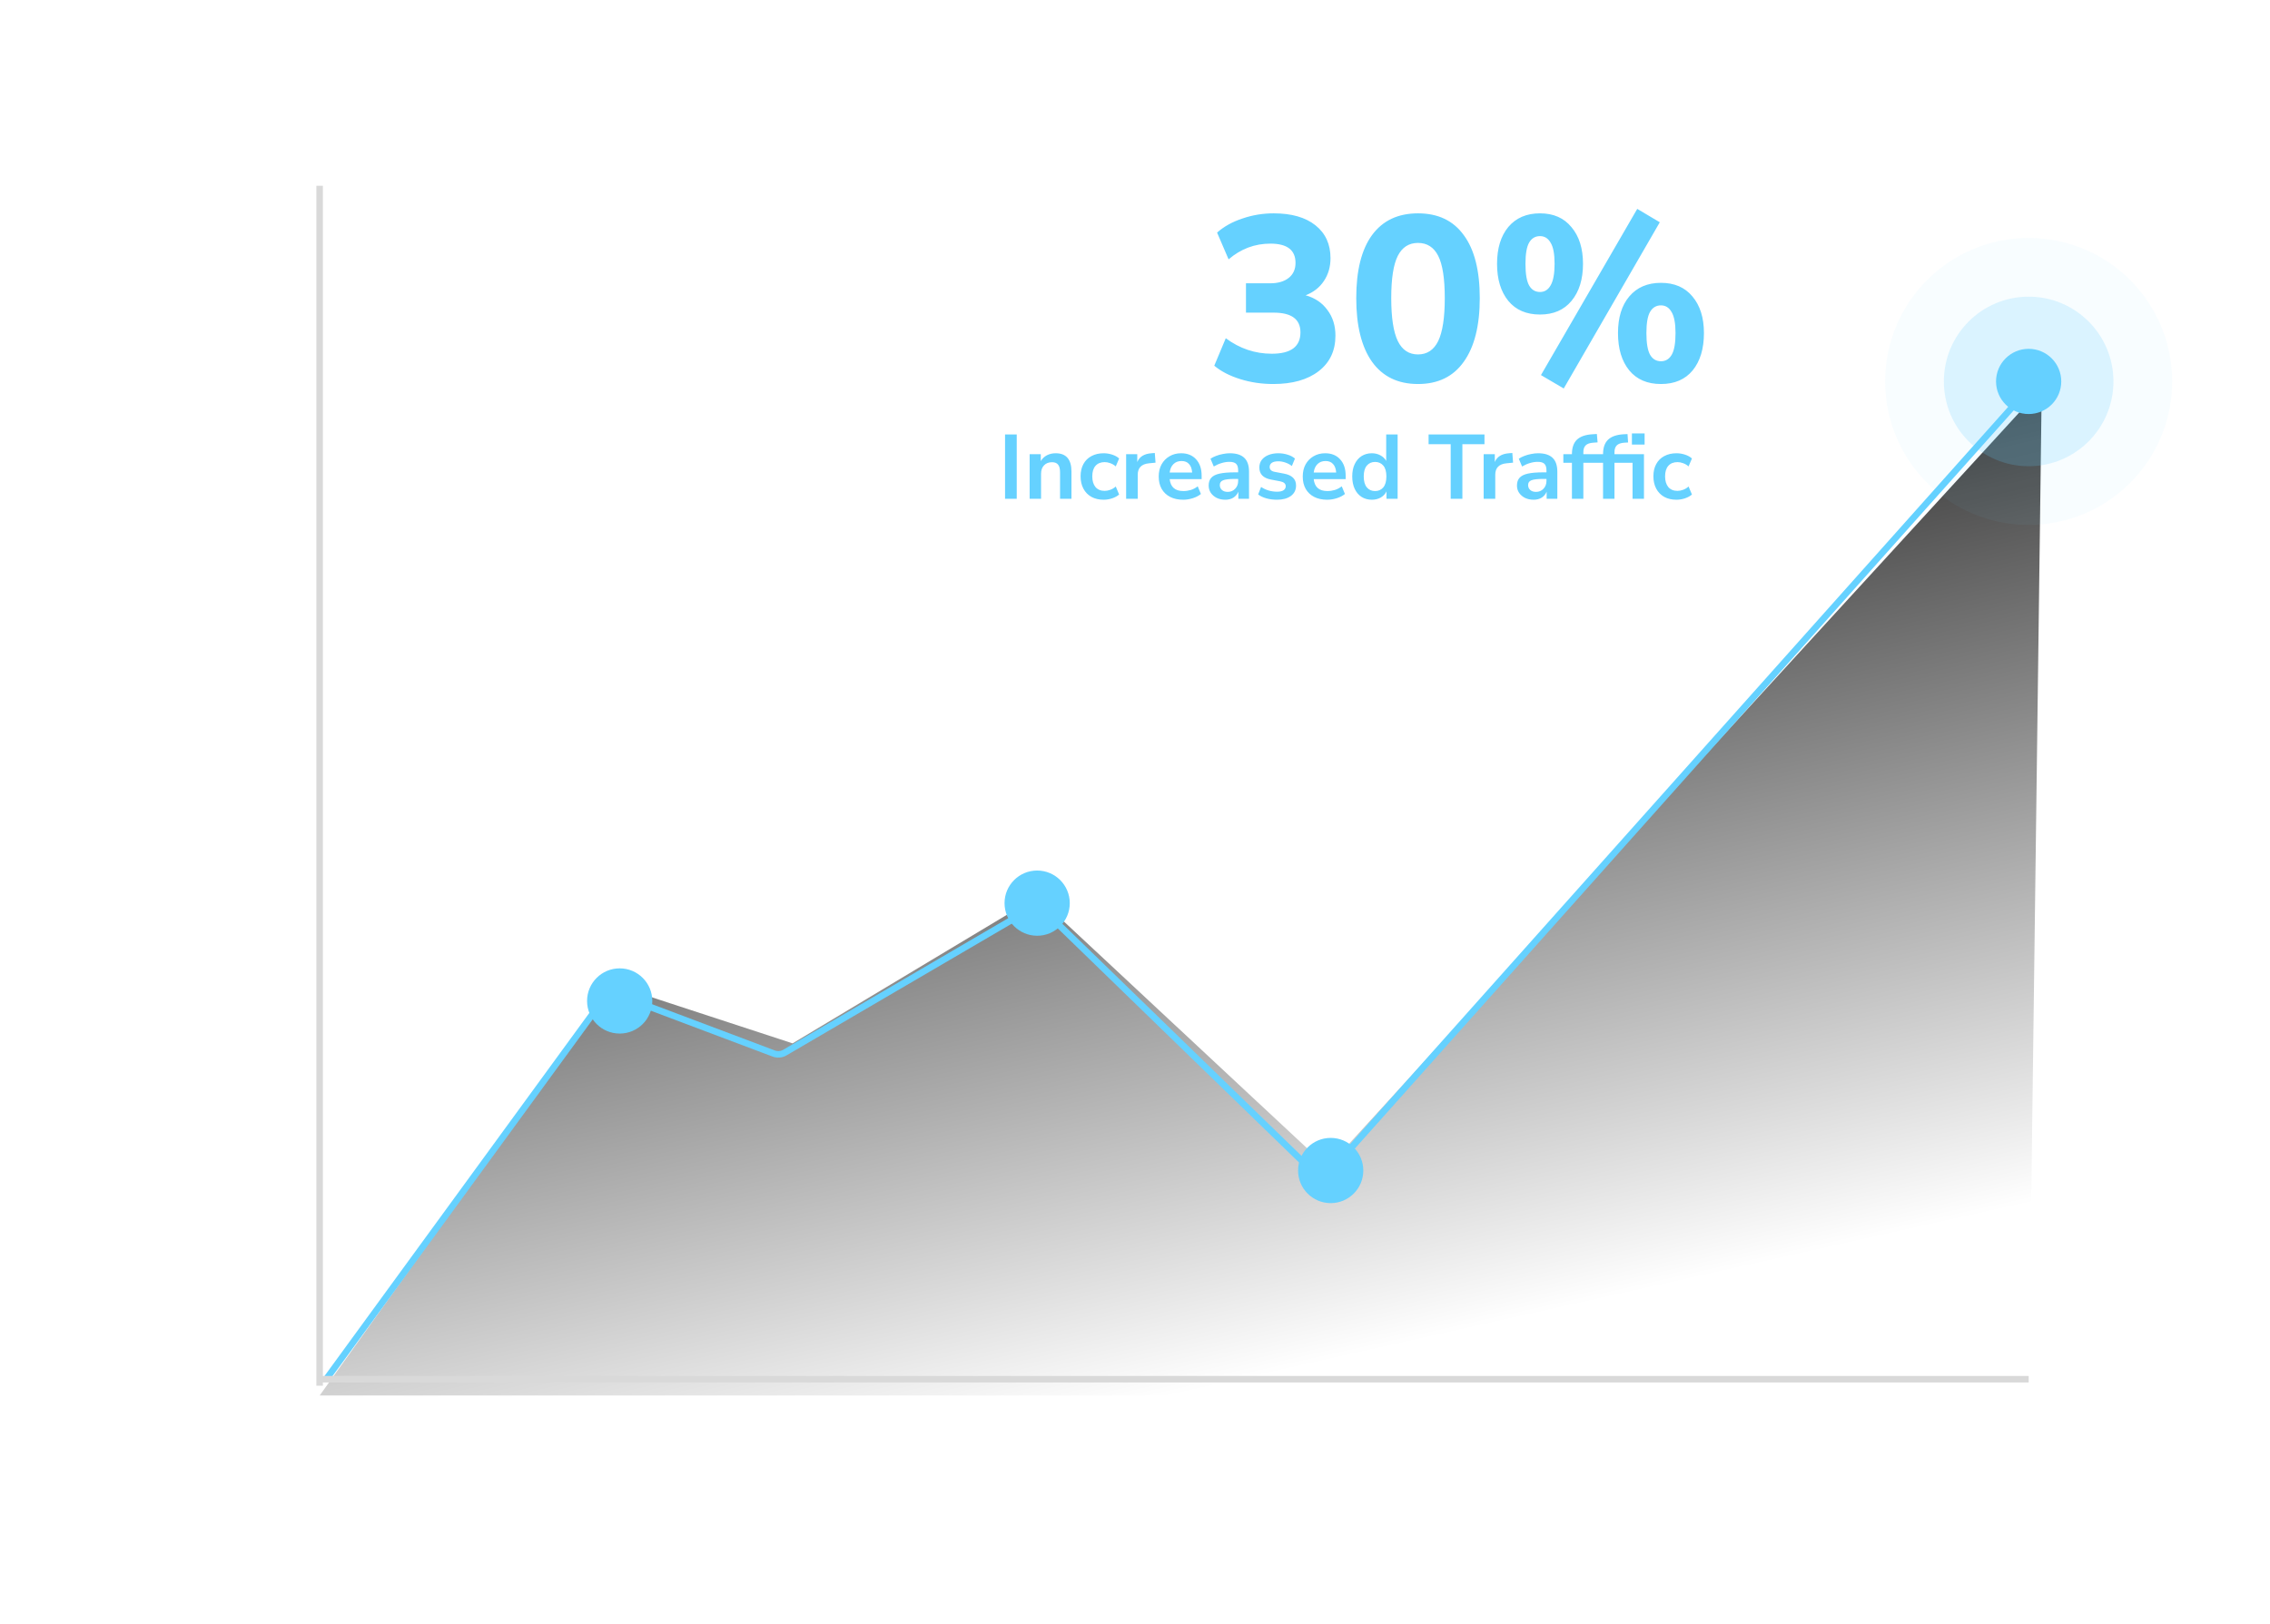
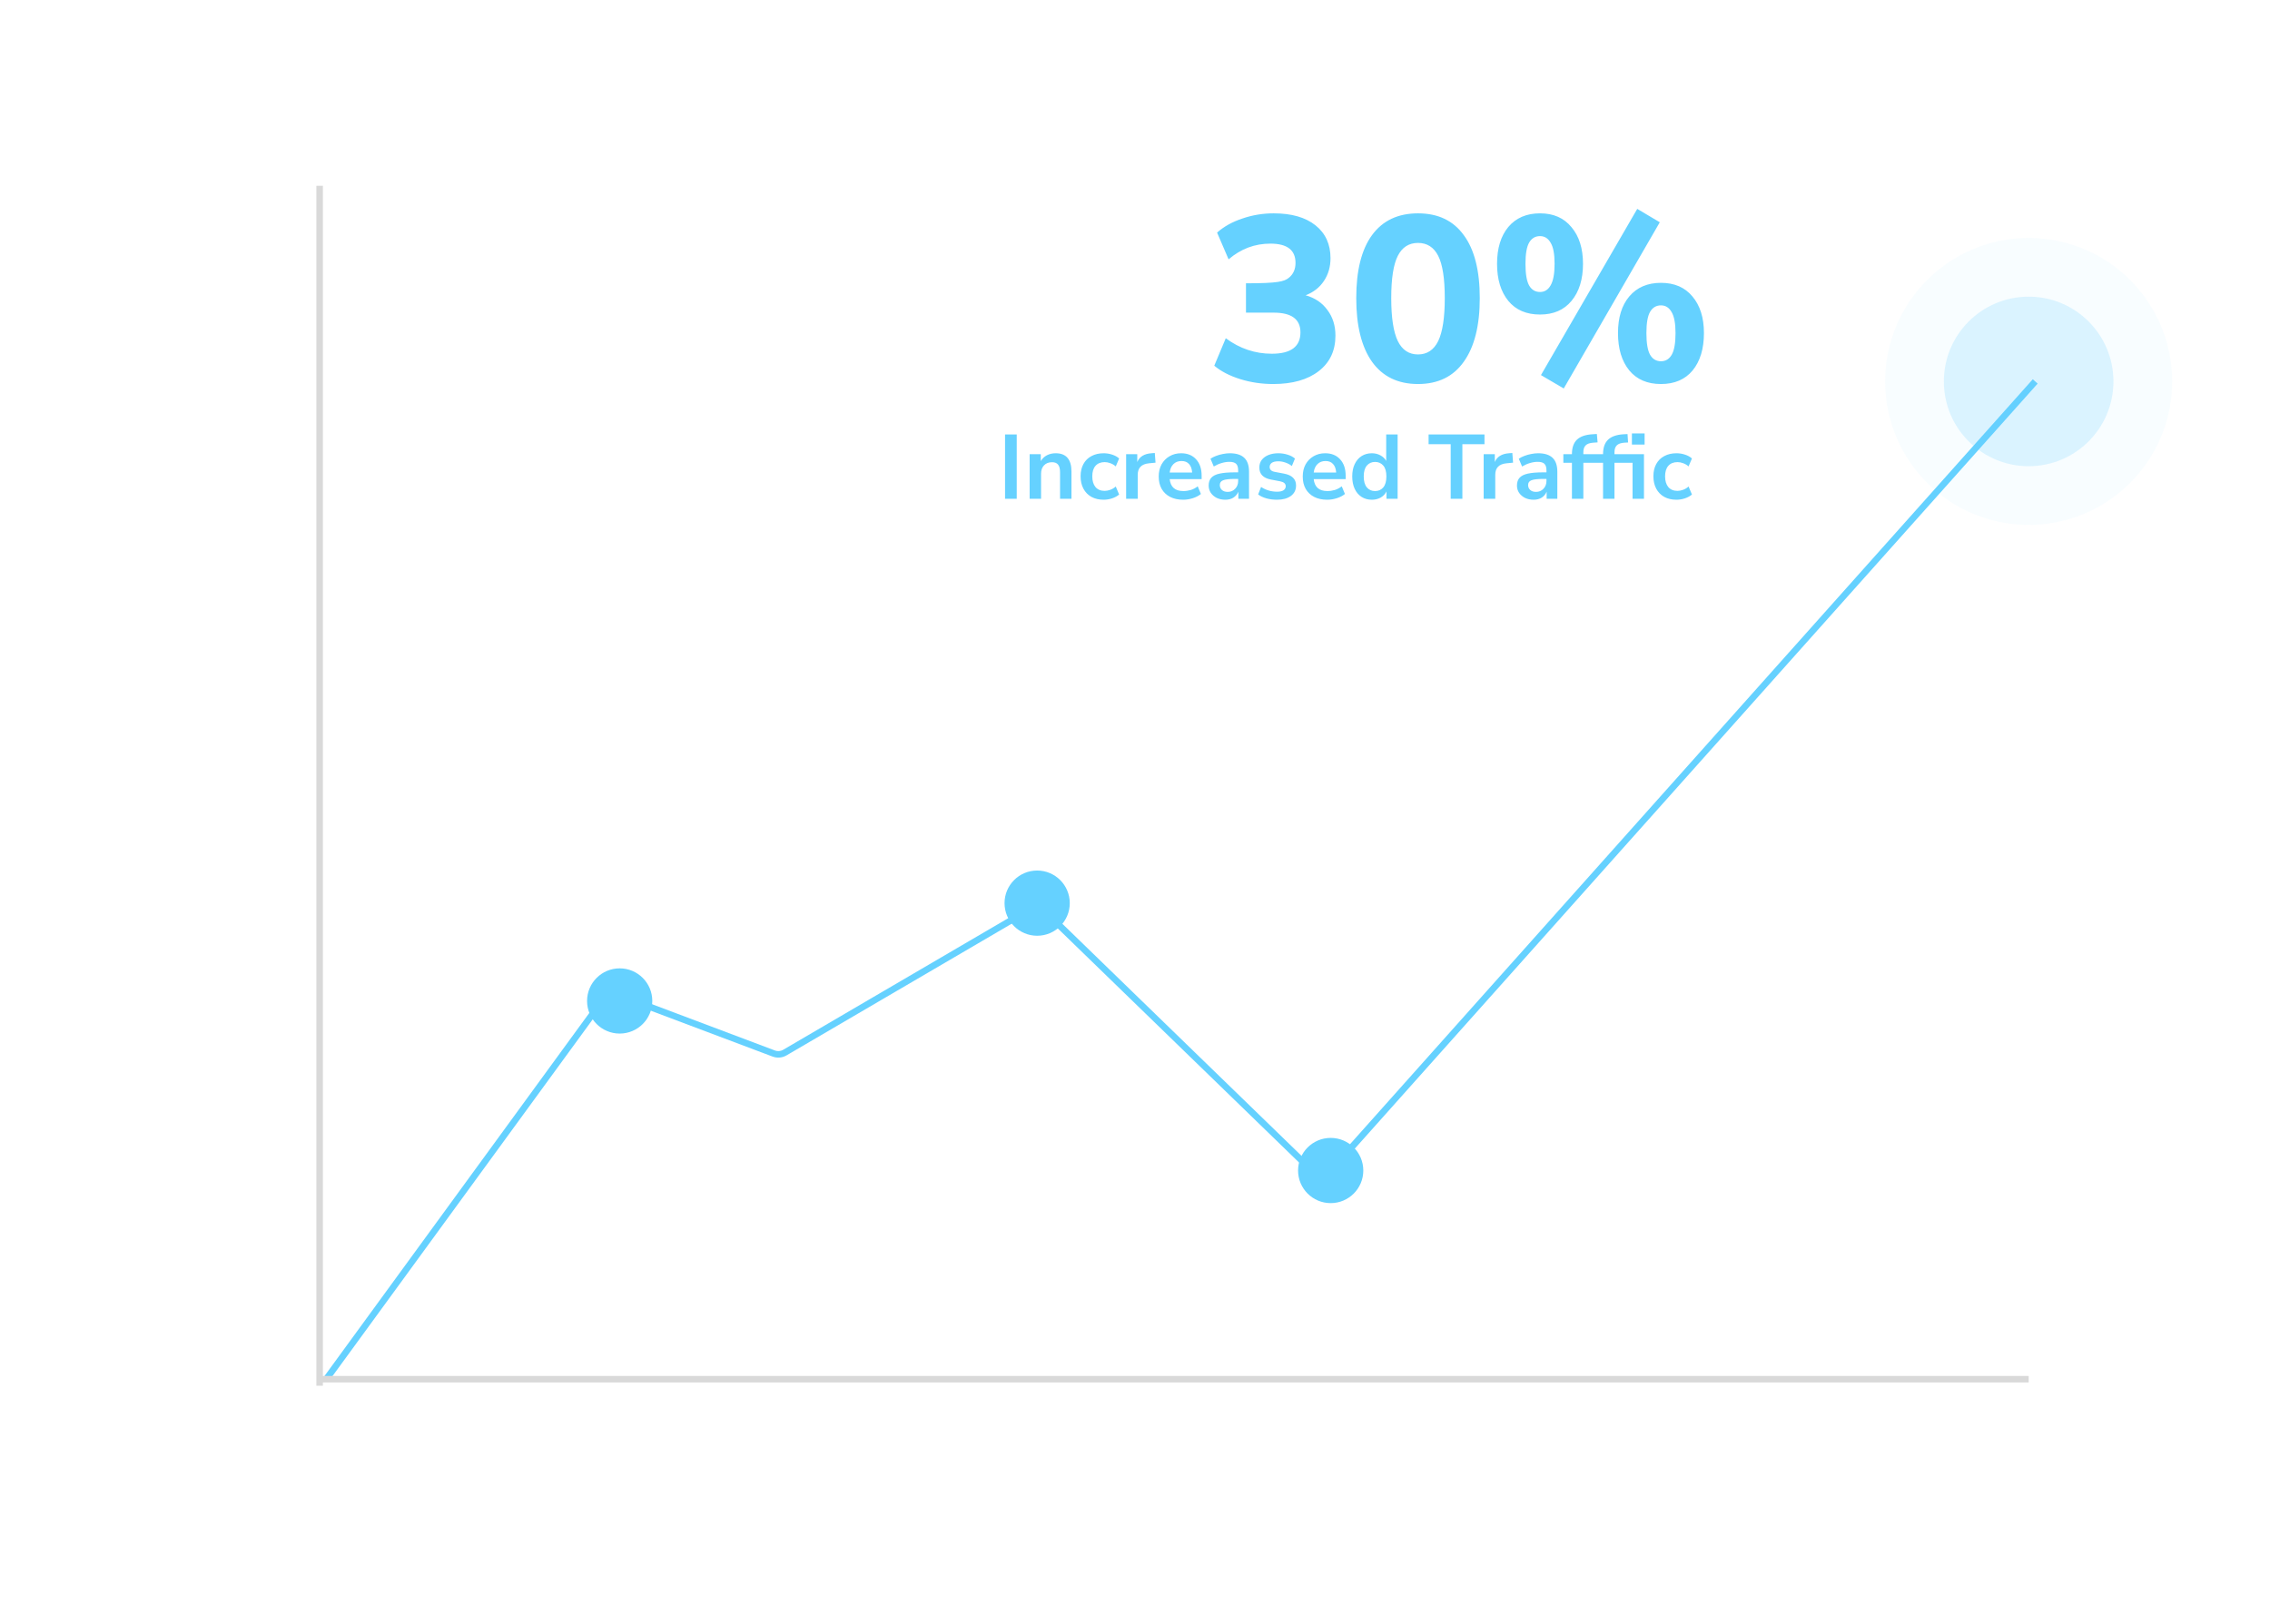
<svg xmlns="http://www.w3.org/2000/svg" width="348" height="249" viewBox="0 0 348 249" fill="none">
  <g filter="url(#filter0_b_43_1822)">
    <g filter="url(#filter1_b_43_1822)">
      <rect y="0.49" width="348" height="248" rx="12" fill="white" fill-opacity="0.1" />
      <rect x="0.5" y="0.99" width="347" height="247" rx="11.5" stroke="white" strokeOpacity="0.1" />
    </g>
-     <path d="M27 209.59C26.167 209.59 25.53 209.277 25.09 208.65C24.65 208.017 24.43 207.117 24.43 205.95C24.43 204.77 24.65 203.874 25.09 203.26C25.53 202.647 26.167 202.34 27 202.34C27.84 202.34 28.477 202.647 28.91 203.26C29.35 203.874 29.57 204.767 29.57 205.94C29.57 207.114 29.35 208.017 28.91 208.65C28.47 209.277 27.833 209.59 27 209.59ZM27 208.54C27.453 208.54 27.787 208.334 28 207.92C28.22 207.5 28.33 206.84 28.33 205.94C28.33 205.047 28.22 204.4 28 204C27.787 203.594 27.453 203.39 27 203.39C26.553 203.39 26.22 203.594 26 204C25.78 204.4 25.67 205.047 25.67 205.94C25.67 206.84 25.78 207.5 26 207.92C26.22 208.334 26.553 208.54 27 208.54ZM33.076 209.77L32.256 209.29L36.376 202.16L37.186 202.64L33.076 209.77ZM32.216 206.65C31.656 206.65 31.219 206.457 30.906 206.07C30.593 205.684 30.436 205.157 30.436 204.49C30.436 203.824 30.593 203.3 30.906 202.92C31.219 202.534 31.656 202.34 32.216 202.34C32.776 202.34 33.213 202.534 33.526 202.92C33.839 203.3 33.996 203.824 33.996 204.49C33.996 205.157 33.839 205.684 33.526 206.07C33.213 206.457 32.776 206.65 32.216 206.65ZM32.216 205.81C32.456 205.81 32.643 205.704 32.776 205.49C32.909 205.27 32.976 204.937 32.976 204.49C32.976 204.044 32.909 203.714 32.776 203.5C32.643 203.287 32.456 203.18 32.216 203.18C31.976 203.18 31.789 203.287 31.656 203.5C31.523 203.707 31.456 204.037 31.456 204.49C31.456 204.944 31.523 205.277 31.656 205.49C31.789 205.704 31.976 205.81 32.216 205.81ZM37.236 209.59C36.676 209.59 36.239 209.397 35.926 209.01C35.613 208.624 35.456 208.097 35.456 207.43C35.456 206.764 35.613 206.24 35.926 205.86C36.239 205.474 36.676 205.28 37.236 205.28C37.796 205.28 38.233 205.474 38.546 205.86C38.859 206.24 39.016 206.764 39.016 207.43C39.016 208.097 38.859 208.624 38.546 209.01C38.233 209.397 37.796 209.59 37.236 209.59ZM37.236 208.75C37.476 208.75 37.663 208.644 37.796 208.43C37.929 208.21 37.996 207.877 37.996 207.43C37.996 206.984 37.929 206.654 37.796 206.44C37.663 206.227 37.476 206.12 37.236 206.12C36.996 206.12 36.809 206.227 36.676 206.44C36.543 206.647 36.476 206.977 36.476 207.43C36.476 207.884 36.543 208.217 36.676 208.43C36.809 208.644 36.996 208.75 37.236 208.75Z" fill="white" />
-     <path d="M20.8 159.49V158.54L23.08 156.11C23.387 155.777 23.607 155.484 23.74 155.23C23.873 154.97 23.94 154.707 23.94 154.44C23.94 153.76 23.53 153.42 22.71 153.42C22.07 153.42 21.48 153.66 20.94 154.14L20.51 153.18C20.79 152.927 21.14 152.724 21.56 152.57C21.98 152.417 22.417 152.34 22.87 152.34C23.623 152.34 24.2 152.51 24.6 152.85C25.007 153.19 25.21 153.677 25.21 154.31C25.21 154.737 25.107 155.147 24.9 155.54C24.7 155.934 24.383 156.357 23.95 156.81L22.4 158.43H25.48V159.49H20.8ZM29.056 159.59C28.596 159.59 28.149 159.52 27.716 159.38C27.283 159.234 26.929 159.037 26.656 158.79L27.076 157.81C27.683 158.277 28.336 158.51 29.036 158.51C29.456 158.51 29.783 158.404 30.016 158.19C30.256 157.97 30.376 157.677 30.376 157.31C30.376 156.937 30.263 156.637 30.036 156.41C29.809 156.177 29.499 156.06 29.106 156.06C28.546 156.06 28.083 156.284 27.716 156.73H26.856V152.44H31.186V153.5H28.106V155.41C28.459 155.144 28.893 155.01 29.406 155.01C29.853 155.01 30.239 155.107 30.566 155.3C30.899 155.487 31.156 155.75 31.336 156.09C31.523 156.424 31.616 156.814 31.616 157.26C31.616 157.72 31.513 158.127 31.306 158.48C31.099 158.827 30.803 159.1 30.416 159.3C30.036 159.494 29.583 159.59 29.056 159.59ZM35.072 159.77L34.252 159.29L38.372 152.16L39.182 152.64L35.072 159.77ZM34.212 156.65C33.652 156.65 33.215 156.457 32.902 156.07C32.589 155.684 32.432 155.157 32.432 154.49C32.432 153.824 32.589 153.3 32.902 152.92C33.215 152.534 33.652 152.34 34.212 152.34C34.772 152.34 35.209 152.534 35.522 152.92C35.836 153.3 35.992 153.824 35.992 154.49C35.992 155.157 35.836 155.684 35.522 156.07C35.209 156.457 34.772 156.65 34.212 156.65ZM34.212 155.81C34.452 155.81 34.639 155.704 34.772 155.49C34.906 155.27 34.972 154.937 34.972 154.49C34.972 154.044 34.906 153.714 34.772 153.5C34.639 153.287 34.452 153.18 34.212 153.18C33.972 153.18 33.785 153.287 33.652 153.5C33.519 153.707 33.452 154.037 33.452 154.49C33.452 154.944 33.519 155.277 33.652 155.49C33.785 155.704 33.972 155.81 34.212 155.81ZM39.232 159.59C38.672 159.59 38.236 159.397 37.922 159.01C37.609 158.624 37.452 158.097 37.452 157.43C37.452 156.764 37.609 156.24 37.922 155.86C38.236 155.474 38.672 155.28 39.232 155.28C39.792 155.28 40.229 155.474 40.542 155.86C40.855 156.24 41.012 156.764 41.012 157.43C41.012 158.097 40.855 158.624 40.542 159.01C40.229 159.397 39.792 159.59 39.232 159.59ZM39.232 158.75C39.472 158.75 39.659 158.644 39.792 158.43C39.925 158.21 39.992 157.877 39.992 157.43C39.992 156.984 39.925 156.654 39.792 156.44C39.659 156.227 39.472 156.12 39.232 156.12C38.992 156.12 38.806 156.227 38.672 156.44C38.539 156.647 38.472 156.977 38.472 157.43C38.472 157.884 38.539 158.217 38.672 158.43C38.806 158.644 38.992 158.75 39.232 158.75Z" fill="white" />
    <path d="M23.06 113.59C22.6 113.59 22.153 113.52 21.72 113.38C21.287 113.234 20.933 113.037 20.66 112.79L21.08 111.81C21.687 112.277 22.34 112.51 23.04 112.51C23.46 112.51 23.787 112.404 24.02 112.19C24.26 111.97 24.38 111.677 24.38 111.31C24.38 110.937 24.267 110.637 24.04 110.41C23.813 110.177 23.503 110.06 23.11 110.06C22.55 110.06 22.087 110.284 21.72 110.73H20.86V106.44H25.19V107.5H22.11V109.41C22.463 109.144 22.897 109.01 23.41 109.01C23.857 109.01 24.243 109.107 24.57 109.3C24.903 109.487 25.16 109.75 25.34 110.09C25.527 110.424 25.62 110.814 25.62 111.26C25.62 111.72 25.517 112.127 25.31 112.48C25.103 112.827 24.807 113.1 24.42 113.3C24.04 113.494 23.587 113.59 23.06 113.59ZM28.996 113.59C28.163 113.59 27.526 113.277 27.086 112.65C26.646 112.017 26.426 111.117 26.426 109.95C26.426 108.77 26.646 107.874 27.086 107.26C27.526 106.647 28.163 106.34 28.996 106.34C29.836 106.34 30.473 106.647 30.906 107.26C31.346 107.874 31.566 108.767 31.566 109.94C31.566 111.114 31.346 112.017 30.906 112.65C30.466 113.277 29.829 113.59 28.996 113.59ZM28.996 112.54C29.449 112.54 29.783 112.334 29.996 111.92C30.216 111.5 30.326 110.84 30.326 109.94C30.326 109.047 30.216 108.4 29.996 108C29.783 107.594 29.449 107.39 28.996 107.39C28.549 107.39 28.216 107.594 27.996 108C27.776 108.4 27.666 109.047 27.666 109.94C27.666 110.84 27.776 111.5 27.996 111.92C28.216 112.334 28.549 112.54 28.996 112.54ZM35.072 113.77L34.252 113.29L38.372 106.16L39.182 106.64L35.072 113.77ZM34.212 110.65C33.652 110.65 33.215 110.457 32.902 110.07C32.589 109.684 32.432 109.157 32.432 108.49C32.432 107.824 32.589 107.3 32.902 106.92C33.215 106.534 33.652 106.34 34.212 106.34C34.772 106.34 35.209 106.534 35.522 106.92C35.836 107.3 35.992 107.824 35.992 108.49C35.992 109.157 35.836 109.684 35.522 110.07C35.209 110.457 34.772 110.65 34.212 110.65ZM34.212 109.81C34.452 109.81 34.639 109.704 34.772 109.49C34.906 109.27 34.972 108.937 34.972 108.49C34.972 108.044 34.906 107.714 34.772 107.5C34.639 107.287 34.452 107.18 34.212 107.18C33.972 107.18 33.785 107.287 33.652 107.5C33.519 107.707 33.452 108.037 33.452 108.49C33.452 108.944 33.519 109.277 33.652 109.49C33.785 109.704 33.972 109.81 34.212 109.81ZM39.232 113.59C38.672 113.59 38.236 113.397 37.922 113.01C37.609 112.624 37.452 112.097 37.452 111.43C37.452 110.764 37.609 110.24 37.922 109.86C38.236 109.474 38.672 109.28 39.232 109.28C39.792 109.28 40.229 109.474 40.542 109.86C40.855 110.24 41.012 110.764 41.012 111.43C41.012 112.097 40.855 112.624 40.542 113.01C40.229 113.397 39.792 113.59 39.232 113.59ZM39.232 112.75C39.472 112.75 39.659 112.644 39.792 112.43C39.925 112.21 39.992 111.877 39.992 111.43C39.992 110.984 39.925 110.654 39.792 110.44C39.659 110.227 39.472 110.12 39.232 110.12C38.992 110.12 38.806 110.227 38.672 110.44C38.539 110.647 38.472 110.977 38.472 111.43C38.472 111.884 38.539 112.217 38.672 112.43C38.806 112.644 38.992 112.75 39.232 112.75Z" fill="white" />
    <path d="M20.86 71.49L24.04 65.51H20.55V64.44H25.46V65.4L22.27 71.49H20.86ZM29.056 71.59C28.596 71.59 28.149 71.52 27.716 71.38C27.283 71.234 26.929 71.037 26.656 70.79L27.076 69.81C27.683 70.277 28.336 70.51 29.036 70.51C29.456 70.51 29.783 70.404 30.016 70.19C30.256 69.97 30.376 69.677 30.376 69.31C30.376 68.937 30.263 68.637 30.036 68.41C29.809 68.177 29.499 68.06 29.106 68.06C28.546 68.06 28.083 68.284 27.716 68.73H26.856V64.44H31.186V65.5H28.106V67.41C28.459 67.144 28.893 67.01 29.406 67.01C29.853 67.01 30.239 67.107 30.566 67.3C30.899 67.487 31.156 67.75 31.336 68.09C31.523 68.424 31.616 68.814 31.616 69.26C31.616 69.72 31.513 70.127 31.306 70.48C31.099 70.827 30.803 71.1 30.416 71.3C30.036 71.494 29.583 71.59 29.056 71.59ZM35.072 71.77L34.252 71.29L38.372 64.16L39.182 64.64L35.072 71.77ZM34.212 68.65C33.652 68.65 33.215 68.457 32.902 68.07C32.589 67.684 32.432 67.157 32.432 66.49C32.432 65.824 32.589 65.3 32.902 64.92C33.215 64.534 33.652 64.34 34.212 64.34C34.772 64.34 35.209 64.534 35.522 64.92C35.836 65.3 35.992 65.824 35.992 66.49C35.992 67.157 35.836 67.684 35.522 68.07C35.209 68.457 34.772 68.65 34.212 68.65ZM34.212 67.81C34.452 67.81 34.639 67.704 34.772 67.49C34.906 67.27 34.972 66.937 34.972 66.49C34.972 66.044 34.906 65.714 34.772 65.5C34.639 65.287 34.452 65.18 34.212 65.18C33.972 65.18 33.785 65.287 33.652 65.5C33.519 65.707 33.452 66.037 33.452 66.49C33.452 66.944 33.519 67.277 33.652 67.49C33.785 67.704 33.972 67.81 34.212 67.81ZM39.232 71.59C38.672 71.59 38.236 71.397 37.922 71.01C37.609 70.624 37.452 70.097 37.452 69.43C37.452 68.764 37.609 68.24 37.922 67.86C38.236 67.474 38.672 67.28 39.232 67.28C39.792 67.28 40.229 67.474 40.542 67.86C40.855 68.24 41.012 68.764 41.012 69.43C41.012 70.097 40.855 70.624 40.542 71.01C40.229 71.397 39.792 71.59 39.232 71.59ZM39.232 70.75C39.472 70.75 39.659 70.644 39.792 70.43C39.925 70.21 39.992 69.877 39.992 69.43C39.992 68.984 39.925 68.654 39.792 68.44C39.659 68.227 39.472 68.12 39.232 68.12C38.992 68.12 38.806 68.227 38.672 68.44C38.539 68.647 38.472 68.977 38.472 69.43C38.472 69.884 38.539 70.217 38.672 70.43C38.806 70.644 38.992 70.75 39.232 70.75Z" fill="white" />
    <path d="M14.09 34.49V33.43H15.68V28.9L14.45 29.64L13.95 28.7L16.05 27.44H16.96V33.43H18.45V34.49H14.09ZM21.996 34.59C21.163 34.59 20.526 34.277 20.086 33.65C19.646 33.017 19.426 32.117 19.426 30.95C19.426 29.77 19.646 28.874 20.086 28.26C20.526 27.647 21.163 27.34 21.996 27.34C22.836 27.34 23.473 27.647 23.906 28.26C24.346 28.874 24.566 29.767 24.566 30.94C24.566 32.114 24.346 33.017 23.906 33.65C23.466 34.277 22.829 34.59 21.996 34.59ZM21.996 33.54C22.449 33.54 22.783 33.334 22.996 32.92C23.216 32.5 23.326 31.84 23.326 30.94C23.326 30.047 23.216 29.4 22.996 29C22.783 28.594 22.449 28.39 21.996 28.39C21.549 28.39 21.216 28.594 20.996 29C20.776 29.4 20.666 30.047 20.666 30.94C20.666 31.84 20.776 32.5 20.996 32.92C21.216 33.334 21.549 33.54 21.996 33.54ZM27.992 34.59C27.159 34.59 26.522 34.277 26.082 33.65C25.642 33.017 25.422 32.117 25.422 30.95C25.422 29.77 25.642 28.874 26.082 28.26C26.522 27.647 27.159 27.34 27.992 27.34C28.832 27.34 29.469 27.647 29.902 28.26C30.342 28.874 30.562 29.767 30.562 30.94C30.562 32.114 30.342 33.017 29.902 33.65C29.462 34.277 28.826 34.59 27.992 34.59ZM27.992 33.54C28.445 33.54 28.779 33.334 28.992 32.92C29.212 32.5 29.322 31.84 29.322 30.94C29.322 30.047 29.212 29.4 28.992 29C28.779 28.594 28.445 28.39 27.992 28.39C27.546 28.39 27.212 28.594 26.992 29C26.772 29.4 26.662 30.047 26.662 30.94C26.662 31.84 26.772 32.5 26.992 32.92C27.212 33.334 27.546 33.54 27.992 33.54ZM34.068 34.77L33.248 34.29L37.368 27.16L38.178 27.64L34.068 34.77ZM33.208 31.65C32.648 31.65 32.212 31.457 31.898 31.07C31.585 30.684 31.428 30.157 31.428 29.49C31.428 28.824 31.585 28.3 31.898 27.92C32.212 27.534 32.648 27.34 33.208 27.34C33.768 27.34 34.205 27.534 34.518 27.92C34.832 28.3 34.988 28.824 34.988 29.49C34.988 30.157 34.832 30.684 34.518 31.07C34.205 31.457 33.768 31.65 33.208 31.65ZM33.208 30.81C33.448 30.81 33.635 30.704 33.768 30.49C33.902 30.27 33.968 29.937 33.968 29.49C33.968 29.044 33.902 28.714 33.768 28.5C33.635 28.287 33.448 28.18 33.208 28.18C32.968 28.18 32.782 28.287 32.648 28.5C32.515 28.707 32.448 29.037 32.448 29.49C32.448 29.944 32.515 30.277 32.648 30.49C32.782 30.704 32.968 30.81 33.208 30.81ZM38.228 34.59C37.668 34.59 37.232 34.397 36.918 34.01C36.605 33.624 36.448 33.097 36.448 32.43C36.448 31.764 36.605 31.24 36.918 30.86C37.232 30.474 37.668 30.28 38.228 30.28C38.788 30.28 39.225 30.474 39.538 30.86C39.852 31.24 40.008 31.764 40.008 32.43C40.008 33.097 39.852 33.624 39.538 34.01C39.225 34.397 38.788 34.59 38.228 34.59ZM38.228 33.75C38.468 33.75 38.655 33.644 38.788 33.43C38.922 33.21 38.988 32.877 38.988 32.43C38.988 31.984 38.922 31.654 38.788 31.44C38.655 31.227 38.468 31.12 38.228 31.12C37.988 31.12 37.802 31.227 37.668 31.44C37.535 31.647 37.468 31.977 37.468 32.43C37.468 32.884 37.535 33.217 37.668 33.43C37.802 33.644 37.988 33.75 38.228 33.75Z" fill="white" />
-     <path d="M38.986 232.616L38.86 231.146L39.854 231.09C40.685 231.034 41.1 230.577 41.1 229.718V222.62H42.892V229.704C42.892 231.478 41.973 232.43 40.134 232.56L38.986 232.616ZM47.365 232.63C45.685 232.63 44.845 231.688 44.845 229.802V225.644H46.595V229.83C46.595 230.316 46.693 230.675 46.889 230.908C47.085 231.142 47.397 231.258 47.827 231.258C48.293 231.258 48.676 231.1 48.975 230.782C49.273 230.456 49.423 230.026 49.423 229.494V225.644H51.173V232.49H49.465V231.468C49.007 232.243 48.307 232.63 47.365 232.63ZM52.994 232.49V225.644H54.702V226.708C54.935 226.316 55.248 226.018 55.64 225.812C56.041 225.607 56.489 225.504 56.984 225.504C58.599 225.504 59.406 226.442 59.406 228.318V232.49H57.656V228.402C57.656 227.87 57.553 227.483 57.348 227.24C57.152 226.998 56.844 226.876 56.424 226.876C55.911 226.876 55.5 227.04 55.192 227.366C54.893 227.684 54.744 228.108 54.744 228.64V232.49H52.994ZM64.557 232.63C63.783 232.63 63.115 232.486 62.555 232.196C61.995 231.907 61.561 231.496 61.253 230.964C60.955 230.432 60.805 229.802 60.805 229.074C60.805 228.365 60.95 227.744 61.239 227.212C61.538 226.68 61.944 226.265 62.457 225.966C62.98 225.658 63.573 225.504 64.235 225.504C65.206 225.504 65.971 225.812 66.531 226.428C67.101 227.044 67.385 227.884 67.385 228.948V229.466H62.485C62.616 230.689 63.316 231.3 64.585 231.3C64.968 231.3 65.351 231.244 65.733 231.132C66.116 231.011 66.466 230.824 66.783 230.572L67.273 231.748C66.947 232.019 66.536 232.234 66.041 232.392C65.547 232.551 65.052 232.63 64.557 232.63ZM64.305 226.694C63.792 226.694 63.377 226.853 63.059 227.17C62.742 227.488 62.551 227.917 62.485 228.458H65.929C65.892 227.889 65.733 227.455 65.453 227.156C65.183 226.848 64.8 226.694 64.305 226.694Z" fill="white" />
    <path d="M102.986 232.616L102.86 231.146L103.854 231.09C104.685 231.034 105.1 230.577 105.1 229.718V222.62H106.892V229.704C106.892 231.478 105.973 232.43 104.134 232.56L102.986 232.616ZM111.365 232.63C109.685 232.63 108.845 231.688 108.845 229.802V225.644H110.595V229.83C110.595 230.316 110.693 230.675 110.889 230.908C111.085 231.142 111.397 231.258 111.827 231.258C112.293 231.258 112.676 231.1 112.975 230.782C113.273 230.456 113.423 230.026 113.423 229.494V225.644H115.173V232.49H113.465V231.468C113.007 232.243 112.307 232.63 111.365 232.63ZM119.374 232.63C118.562 232.63 117.96 232.411 117.568 231.972C117.185 231.524 116.994 230.871 116.994 230.012V222.62H118.744V229.928C118.744 230.768 119.099 231.188 119.808 231.188C119.911 231.188 120.013 231.184 120.116 231.174C120.219 231.165 120.317 231.146 120.41 231.118L120.382 232.504C120.046 232.588 119.71 232.63 119.374 232.63ZM121.903 235.01L123.163 232.21L120.321 225.644H122.183L124.101 230.432L126.061 225.644H127.825L123.709 235.01H121.903Z" fill="white" />
    <path d="M163.014 232.49L167.48 222.62H168.95L173.416 232.49H171.596L170.616 230.208H165.8L164.834 232.49H163.014ZM168.194 224.566L166.416 228.78H170L168.222 224.566H168.194ZM176.806 232.63C175.126 232.63 174.286 231.688 174.286 229.802V225.644H176.036V229.83C176.036 230.316 176.134 230.675 176.33 230.908C176.526 231.142 176.839 231.258 177.268 231.258C177.735 231.258 178.117 231.1 178.416 230.782C178.715 230.456 178.864 230.026 178.864 229.494V225.644H180.614V232.49H178.906V231.468C178.449 232.243 177.749 232.63 176.806 232.63ZM185.627 235.15C184.993 235.15 184.395 235.076 183.835 234.926C183.285 234.786 182.799 234.567 182.379 234.268L182.883 233.05C183.275 233.312 183.695 233.503 184.143 233.624C184.591 233.755 185.039 233.82 185.487 233.82C186.738 233.82 187.363 233.218 187.363 232.014V231.076C187.167 231.459 186.864 231.762 186.453 231.986C186.052 232.21 185.604 232.322 185.109 232.322C184.493 232.322 183.957 232.182 183.499 231.902C183.042 231.613 182.687 231.212 182.435 230.698C182.183 230.185 182.057 229.588 182.057 228.906C182.057 228.225 182.183 227.632 182.435 227.128C182.687 226.615 183.042 226.218 183.499 225.938C183.957 225.649 184.493 225.504 185.109 225.504C185.623 225.504 186.08 225.621 186.481 225.854C186.883 226.078 187.177 226.382 187.363 226.764V225.644H189.071V231.804C189.071 232.915 188.777 233.75 188.189 234.31C187.601 234.87 186.747 235.15 185.627 235.15ZM185.585 230.992C186.127 230.992 186.556 230.806 186.873 230.432C187.191 230.059 187.349 229.55 187.349 228.906C187.349 228.262 187.191 227.758 186.873 227.394C186.556 227.021 186.127 226.834 185.585 226.834C185.044 226.834 184.615 227.021 184.297 227.394C183.98 227.758 183.821 228.262 183.821 228.906C183.821 229.55 183.98 230.059 184.297 230.432C184.615 230.806 185.044 230.992 185.585 230.992ZM193.363 232.63C191.683 232.63 190.843 231.688 190.843 229.802V225.644H192.593V229.83C192.593 230.316 192.691 230.675 192.887 230.908C193.083 231.142 193.395 231.258 193.825 231.258C194.291 231.258 194.674 231.1 194.973 230.782C195.271 230.456 195.421 230.026 195.421 229.494V225.644H197.171V232.49H195.463V231.468C195.005 232.243 194.305 232.63 193.363 232.63ZM201.498 232.63C200.919 232.63 200.378 232.56 199.874 232.42C199.37 232.28 198.95 232.08 198.614 231.818L199.062 230.67C199.407 230.904 199.795 231.086 200.224 231.216C200.653 231.338 201.083 231.398 201.512 231.398C201.96 231.398 202.291 231.324 202.506 231.174C202.73 231.016 202.842 230.81 202.842 230.558C202.842 230.166 202.553 229.914 201.974 229.802L200.574 229.536C199.389 229.312 198.796 228.696 198.796 227.688C198.796 227.24 198.917 226.853 199.16 226.526C199.412 226.2 199.757 225.948 200.196 225.77C200.635 225.593 201.139 225.504 201.708 225.504C202.193 225.504 202.66 225.574 203.108 225.714C203.556 225.845 203.939 226.046 204.256 226.316L203.78 227.464C203.509 227.24 203.183 227.063 202.8 226.932C202.427 226.802 202.067 226.736 201.722 226.736C201.265 226.736 200.924 226.816 200.7 226.974C200.485 227.133 200.378 227.343 200.378 227.604C200.378 228.015 200.644 228.267 201.176 228.36L202.576 228.626C203.183 228.738 203.64 228.944 203.948 229.242C204.265 229.541 204.424 229.942 204.424 230.446C204.424 231.128 204.158 231.664 203.626 232.056C203.094 232.439 202.385 232.63 201.498 232.63ZM208.896 232.63C207.085 232.63 206.18 231.734 206.18 229.942V226.96H204.864V225.644H206.18V223.6H207.93V225.644H210.002V226.96H207.93V229.844C207.93 230.292 208.028 230.628 208.224 230.852C208.42 231.076 208.737 231.188 209.176 231.188C209.306 231.188 209.442 231.174 209.582 231.146C209.722 231.109 209.866 231.072 210.016 231.034L210.282 232.322C210.114 232.416 209.899 232.49 209.638 232.546C209.386 232.602 209.138 232.63 208.896 232.63Z" fill="white" />
    <path d="M250.48 232.63C249.705 232.63 248.987 232.532 248.324 232.336C247.661 232.131 247.101 231.856 246.644 231.51L247.19 230.096C247.647 230.423 248.147 230.675 248.688 230.852C249.239 231.03 249.836 231.118 250.48 231.118C251.217 231.118 251.754 230.997 252.09 230.754C252.426 230.502 252.594 230.18 252.594 229.788C252.594 229.462 252.473 229.205 252.23 229.018C251.997 228.832 251.591 228.678 251.012 228.556L249.472 228.234C247.717 227.861 246.84 226.96 246.84 225.532C246.84 224.916 247.003 224.38 247.33 223.922C247.657 223.465 248.109 223.11 248.688 222.858C249.267 222.606 249.934 222.48 250.69 222.48C251.362 222.48 251.992 222.583 252.58 222.788C253.168 222.984 253.658 223.264 254.05 223.628L253.504 224.972C252.729 224.319 251.787 223.992 250.676 223.992C250.032 223.992 249.528 224.128 249.164 224.398C248.8 224.669 248.618 225.024 248.618 225.462C248.618 225.798 248.73 226.069 248.954 226.274C249.178 226.47 249.561 226.624 250.102 226.736L251.628 227.058C252.552 227.254 253.238 227.562 253.686 227.982C254.143 228.402 254.372 228.962 254.372 229.662C254.372 230.25 254.213 230.768 253.896 231.216C253.579 231.664 253.126 232.014 252.538 232.266C251.959 232.509 251.273 232.63 250.48 232.63ZM259.116 232.63C258.341 232.63 257.674 232.486 257.114 232.196C256.554 231.907 256.12 231.496 255.812 230.964C255.513 230.432 255.364 229.802 255.364 229.074C255.364 228.365 255.509 227.744 255.798 227.212C256.097 226.68 256.503 226.265 257.016 225.966C257.539 225.658 258.131 225.504 258.794 225.504C259.765 225.504 260.53 225.812 261.09 226.428C261.659 227.044 261.944 227.884 261.944 228.948V229.466H257.044C257.175 230.689 257.875 231.3 259.144 231.3C259.527 231.3 259.909 231.244 260.292 231.132C260.675 231.011 261.025 230.824 261.342 230.572L261.832 231.748C261.505 232.019 261.095 232.234 260.6 232.392C260.105 232.551 259.611 232.63 259.116 232.63ZM258.864 226.694C258.351 226.694 257.935 226.853 257.618 227.17C257.301 227.488 257.109 227.917 257.044 228.458H260.488C260.451 227.889 260.292 227.455 260.012 227.156C259.741 226.848 259.359 226.694 258.864 226.694ZM263.33 235.01V225.644H265.038V226.736C265.234 226.363 265.528 226.064 265.92 225.84C266.321 225.616 266.774 225.504 267.278 225.504C267.875 225.504 268.398 225.649 268.846 225.938C269.303 226.228 269.658 226.638 269.91 227.17C270.162 227.693 270.288 228.323 270.288 229.06C270.288 229.788 270.162 230.423 269.91 230.964C269.658 231.496 269.308 231.907 268.86 232.196C268.412 232.486 267.885 232.63 267.278 232.63C266.793 232.63 266.354 232.528 265.962 232.322C265.579 232.108 265.285 231.823 265.08 231.468V235.01H263.33ZM266.788 231.3C267.311 231.3 267.731 231.114 268.048 230.74C268.365 230.358 268.524 229.798 268.524 229.06C268.524 228.314 268.365 227.758 268.048 227.394C267.731 227.021 267.311 226.834 266.788 226.834C266.265 226.834 265.845 227.021 265.528 227.394C265.211 227.758 265.052 228.314 265.052 229.06C265.052 229.798 265.211 230.358 265.528 230.74C265.845 231.114 266.265 231.3 266.788 231.3ZM274.792 232.63C272.981 232.63 272.076 231.734 272.076 229.942V226.96H270.76V225.644H272.076V223.6H273.826V225.644H275.898V226.96H273.826V229.844C273.826 230.292 273.924 230.628 274.12 230.852C274.316 231.076 274.633 231.188 275.072 231.188C275.203 231.188 275.338 231.174 275.478 231.146C275.618 231.109 275.763 231.072 275.912 231.034L276.178 232.322C276.01 232.416 275.795 232.49 275.534 232.546C275.282 232.602 275.035 232.63 274.792 232.63ZM280.335 232.63C279.56 232.63 278.893 232.486 278.333 232.196C277.773 231.907 277.339 231.496 277.031 230.964C276.732 230.432 276.583 229.802 276.583 229.074C276.583 228.365 276.727 227.744 277.017 227.212C277.315 226.68 277.721 226.265 278.235 225.966C278.757 225.658 279.35 225.504 280.013 225.504C280.983 225.504 281.749 225.812 282.309 226.428C282.878 227.044 283.163 227.884 283.163 228.948V229.466H278.263C278.393 230.689 279.093 231.3 280.363 231.3C280.745 231.3 281.128 231.244 281.511 231.132C281.893 231.011 282.243 230.824 282.561 230.572L283.051 231.748C282.724 232.019 282.313 232.234 281.819 232.392C281.324 232.551 280.829 232.63 280.335 232.63ZM280.083 226.694C279.569 226.694 279.154 226.853 278.837 227.17C278.519 227.488 278.328 227.917 278.263 228.458H281.707C281.669 227.889 281.511 227.455 281.231 227.156C280.96 226.848 280.577 226.694 280.083 226.694ZM284.577 232.49V225.644H286.285V226.694C286.49 226.321 286.775 226.032 287.139 225.826C287.503 225.612 287.923 225.504 288.399 225.504C289.425 225.504 290.097 225.952 290.415 226.848C290.629 226.428 290.937 226.102 291.339 225.868C291.74 225.626 292.197 225.504 292.711 225.504C294.251 225.504 295.021 226.442 295.021 228.318V232.49H293.271V228.388C293.271 227.866 293.182 227.483 293.005 227.24C292.837 226.998 292.547 226.876 292.137 226.876C291.679 226.876 291.32 227.04 291.059 227.366C290.797 227.684 290.667 228.127 290.667 228.696V232.49H288.917V228.388C288.917 227.866 288.828 227.483 288.651 227.24C288.483 226.998 288.198 226.876 287.797 226.876C287.339 226.876 286.98 227.04 286.719 227.366C286.457 227.684 286.327 228.127 286.327 228.696V232.49H284.577ZM300.774 232.63C300.27 232.63 299.817 232.518 299.416 232.294C299.024 232.07 298.73 231.767 298.534 231.384V232.49H296.826V222.62H298.576V226.652C298.781 226.307 299.075 226.032 299.458 225.826C299.85 225.612 300.289 225.504 300.774 225.504C301.381 225.504 301.908 225.649 302.356 225.938C302.804 226.228 303.154 226.638 303.406 227.17C303.658 227.693 303.784 228.323 303.784 229.06C303.784 229.788 303.658 230.423 303.406 230.964C303.154 231.496 302.799 231.907 302.342 232.196C301.894 232.486 301.371 232.63 300.774 232.63ZM300.284 231.3C300.807 231.3 301.227 231.114 301.544 230.74C301.861 230.358 302.02 229.798 302.02 229.06C302.02 228.314 301.861 227.758 301.544 227.394C301.227 227.021 300.807 226.834 300.284 226.834C299.761 226.834 299.341 227.021 299.024 227.394C298.707 227.758 298.548 228.314 298.548 229.06C298.548 229.798 298.707 230.358 299.024 230.74C299.341 231.114 299.761 231.3 300.284 231.3ZM308.595 232.63C307.82 232.63 307.153 232.486 306.593 232.196C306.033 231.907 305.599 231.496 305.291 230.964C304.992 230.432 304.843 229.802 304.843 229.074C304.843 228.365 304.987 227.744 305.277 227.212C305.575 226.68 305.981 226.265 306.495 225.966C307.017 225.658 307.61 225.504 308.273 225.504C309.243 225.504 310.009 225.812 310.569 226.428C311.138 227.044 311.423 227.884 311.423 228.948V229.466H306.523C306.653 230.689 307.353 231.3 308.623 231.3C309.005 231.3 309.388 231.244 309.771 231.132C310.153 231.011 310.503 230.824 310.821 230.572L311.311 231.748C310.984 232.019 310.573 232.234 310.079 232.392C309.584 232.551 309.089 232.63 308.595 232.63ZM308.343 226.694C307.829 226.694 307.414 226.853 307.097 227.17C306.779 227.488 306.588 227.917 306.523 228.458H309.967C309.929 227.889 309.771 227.455 309.491 227.156C309.22 226.848 308.837 226.694 308.343 226.694ZM312.808 232.49V225.644H314.516V226.848C314.852 226.036 315.571 225.588 316.672 225.504L317.204 225.462L317.316 226.946L316.308 227.044C315.16 227.156 314.586 227.744 314.586 228.808V232.49H312.808Z" fill="white" />
-     <path d="M311.006 213.99L313.006 59.49L203.506 178.99L159.006 137.49L121.506 159.99L94.006 150.99L49.006 213.99H311.006Z" fill="url(#paint0_linear_43_1822)" />
    <path d="M50.006 211.49L92.467 153.266C92.997 152.54 93.947 152.256 94.788 152.573L118.614 161.548C119.178 161.76 119.808 161.707 120.329 161.402L157.803 139.482C158.578 139.028 159.561 139.147 160.206 139.773L201.188 179.546C202.005 180.338 203.316 180.291 204.074 179.443L312.006 58.49" stroke="#65D1FF" strokeWidth="3" />
    <line x1="49" y1="212.49" x2="49" y2="28.49" stroke="#D9D9D9" strokeOpacity="0.1" strokeWidth="2" />
    <line x1="49.006" y1="211.49" x2="311.006" y2="211.49" stroke="#D9D9D9" strokeOpacity="0.1" strokeWidth="2" />
-     <circle cx="311" cy="58.49" r="5" fill="#65D1FF" />
    <circle cx="204" cy="179.49" r="5" fill="#65D1FF" />
    <circle cx="159" cy="138.49" r="5" fill="#65D1FF" />
    <circle cx="95" cy="153.49" r="5" fill="#65D1FF" />
    <circle cx="311" cy="58.49" r="13" fill="#65D1FF" fill-opacity="0.2" />
    <circle cx="311" cy="58.49" r="22" fill="#65D1FF" fill-opacity="0.05" />
-     <path d="M195.188 58.886C193.412 58.886 191.72 58.634 190.112 58.13C188.504 57.626 187.184 56.942 186.152 56.078L187.916 51.866C190.052 53.45 192.404 54.242 194.972 54.242C197.9 54.242 199.364 53.15 199.364 50.966C199.364 48.95 197.996 47.942 195.26 47.942H191.012V43.442H194.72C195.92 43.442 196.868 43.166 197.564 42.614C198.26 42.062 198.608 41.294 198.608 40.31C198.608 38.342 197.324 37.358 194.756 37.358C192.356 37.358 190.22 38.162 188.348 39.77L186.584 35.666C187.64 34.73 188.936 34.01 190.472 33.506C192.008 32.978 193.604 32.714 195.26 32.714C197.996 32.714 200.132 33.326 201.668 34.55C203.204 35.774 203.972 37.454 203.972 39.59C203.972 40.91 203.636 42.074 202.964 43.082C202.292 44.09 201.356 44.822 200.156 45.278C201.596 45.686 202.712 46.442 203.504 47.546C204.32 48.626 204.728 49.934 204.728 51.47C204.728 53.774 203.876 55.586 202.172 56.906C200.468 58.226 198.14 58.886 195.188 58.886ZM217.386 58.886C214.314 58.886 211.962 57.746 210.33 55.466C208.722 53.186 207.918 49.934 207.918 45.71C207.918 41.486 208.722 38.27 210.33 36.062C211.962 33.83 214.314 32.714 217.386 32.714C220.458 32.714 222.798 33.83 224.406 36.062C226.038 38.27 226.854 41.486 226.854 45.71C226.854 49.934 226.038 53.186 224.406 55.466C222.798 57.746 220.458 58.886 217.386 58.886ZM217.386 54.35C218.778 54.35 219.81 53.666 220.482 52.298C221.154 50.906 221.49 48.71 221.49 45.71C221.49 42.71 221.154 40.55 220.482 39.23C219.81 37.91 218.778 37.25 217.386 37.25C215.994 37.25 214.962 37.91 214.29 39.23C213.618 40.55 213.282 42.71 213.282 45.71C213.282 48.71 213.618 50.906 214.29 52.298C214.962 53.666 215.994 54.35 217.386 54.35ZM239.728 59.57L236.236 57.518L250.996 32.03L254.452 34.082L239.728 59.57ZM236.092 48.23C234.004 48.23 232.384 47.534 231.232 46.142C230.08 44.726 229.504 42.83 229.504 40.454C229.504 38.078 230.08 36.194 231.232 34.802C232.408 33.41 234.028 32.714 236.092 32.714C238.156 32.714 239.764 33.422 240.916 34.838C242.092 36.23 242.68 38.102 242.68 40.454C242.68 42.83 242.092 44.726 240.916 46.142C239.764 47.534 238.156 48.23 236.092 48.23ZM236.092 44.774C236.788 44.774 237.328 44.438 237.712 43.766C238.12 43.07 238.324 41.966 238.324 40.454C238.324 38.942 238.12 37.862 237.712 37.214C237.328 36.542 236.788 36.206 236.092 36.206C235.372 36.206 234.82 36.53 234.436 37.178C234.052 37.826 233.86 38.918 233.86 40.454C233.86 42.014 234.052 43.13 234.436 43.802C234.82 44.45 235.372 44.774 236.092 44.774ZM254.632 58.886C252.544 58.886 250.924 58.19 249.772 56.798C248.62 55.382 248.044 53.474 248.044 51.074C248.044 48.698 248.62 46.826 249.772 45.458C250.948 44.066 252.568 43.37 254.632 43.37C256.696 43.37 258.304 44.066 259.456 45.458C260.632 46.85 261.22 48.722 261.22 51.074C261.22 53.474 260.644 55.382 259.492 56.798C258.34 58.19 256.72 58.886 254.632 58.886ZM254.632 55.394C255.352 55.394 255.904 55.058 256.288 54.386C256.672 53.714 256.864 52.61 256.864 51.074C256.864 49.586 256.66 48.506 256.252 47.834C255.868 47.162 255.328 46.826 254.632 46.826C253.912 46.826 253.36 47.15 252.976 47.798C252.592 48.446 252.4 49.538 252.4 51.074C252.4 52.634 252.592 53.75 252.976 54.422C253.36 55.07 253.912 55.394 254.632 55.394Z" fill="#65D1FF" />
+     <path d="M195.188 58.886C193.412 58.886 191.72 58.634 190.112 58.13C188.504 57.626 187.184 56.942 186.152 56.078L187.916 51.866C190.052 53.45 192.404 54.242 194.972 54.242C197.9 54.242 199.364 53.15 199.364 50.966C199.364 48.95 197.996 47.942 195.26 47.942H191.012V43.442C195.92 43.442 196.868 43.166 197.564 42.614C198.26 42.062 198.608 41.294 198.608 40.31C198.608 38.342 197.324 37.358 194.756 37.358C192.356 37.358 190.22 38.162 188.348 39.77L186.584 35.666C187.64 34.73 188.936 34.01 190.472 33.506C192.008 32.978 193.604 32.714 195.26 32.714C197.996 32.714 200.132 33.326 201.668 34.55C203.204 35.774 203.972 37.454 203.972 39.59C203.972 40.91 203.636 42.074 202.964 43.082C202.292 44.09 201.356 44.822 200.156 45.278C201.596 45.686 202.712 46.442 203.504 47.546C204.32 48.626 204.728 49.934 204.728 51.47C204.728 53.774 203.876 55.586 202.172 56.906C200.468 58.226 198.14 58.886 195.188 58.886ZM217.386 58.886C214.314 58.886 211.962 57.746 210.33 55.466C208.722 53.186 207.918 49.934 207.918 45.71C207.918 41.486 208.722 38.27 210.33 36.062C211.962 33.83 214.314 32.714 217.386 32.714C220.458 32.714 222.798 33.83 224.406 36.062C226.038 38.27 226.854 41.486 226.854 45.71C226.854 49.934 226.038 53.186 224.406 55.466C222.798 57.746 220.458 58.886 217.386 58.886ZM217.386 54.35C218.778 54.35 219.81 53.666 220.482 52.298C221.154 50.906 221.49 48.71 221.49 45.71C221.49 42.71 221.154 40.55 220.482 39.23C219.81 37.91 218.778 37.25 217.386 37.25C215.994 37.25 214.962 37.91 214.29 39.23C213.618 40.55 213.282 42.71 213.282 45.71C213.282 48.71 213.618 50.906 214.29 52.298C214.962 53.666 215.994 54.35 217.386 54.35ZM239.728 59.57L236.236 57.518L250.996 32.03L254.452 34.082L239.728 59.57ZM236.092 48.23C234.004 48.23 232.384 47.534 231.232 46.142C230.08 44.726 229.504 42.83 229.504 40.454C229.504 38.078 230.08 36.194 231.232 34.802C232.408 33.41 234.028 32.714 236.092 32.714C238.156 32.714 239.764 33.422 240.916 34.838C242.092 36.23 242.68 38.102 242.68 40.454C242.68 42.83 242.092 44.726 240.916 46.142C239.764 47.534 238.156 48.23 236.092 48.23ZM236.092 44.774C236.788 44.774 237.328 44.438 237.712 43.766C238.12 43.07 238.324 41.966 238.324 40.454C238.324 38.942 238.12 37.862 237.712 37.214C237.328 36.542 236.788 36.206 236.092 36.206C235.372 36.206 234.82 36.53 234.436 37.178C234.052 37.826 233.86 38.918 233.86 40.454C233.86 42.014 234.052 43.13 234.436 43.802C234.82 44.45 235.372 44.774 236.092 44.774ZM254.632 58.886C252.544 58.886 250.924 58.19 249.772 56.798C248.62 55.382 248.044 53.474 248.044 51.074C248.044 48.698 248.62 46.826 249.772 45.458C250.948 44.066 252.568 43.37 254.632 43.37C256.696 43.37 258.304 44.066 259.456 45.458C260.632 46.85 261.22 48.722 261.22 51.074C261.22 53.474 260.644 55.382 259.492 56.798C258.34 58.19 256.72 58.886 254.632 58.886ZM254.632 55.394C255.352 55.394 255.904 55.058 256.288 54.386C256.672 53.714 256.864 52.61 256.864 51.074C256.864 49.586 256.66 48.506 256.252 47.834C255.868 47.162 255.328 46.826 254.632 46.826C253.912 46.826 253.36 47.15 252.976 47.798C252.592 48.446 252.4 49.538 252.4 51.074C252.4 52.634 252.592 53.75 252.976 54.422C253.36 55.07 253.912 55.394 254.632 55.394Z" fill="#65D1FF" />
    <path d="M154.078 76.49V66.62H155.87V76.49H154.078ZM157.848 76.49V69.644H159.556V70.708C159.789 70.316 160.102 70.018 160.494 69.812C160.895 69.607 161.343 69.504 161.838 69.504C163.452 69.504 164.26 70.442 164.26 72.318V76.49H162.51V72.402C162.51 71.87 162.407 71.483 162.202 71.24C162.006 70.998 161.698 70.876 161.278 70.876C160.764 70.876 160.354 71.04 160.046 71.366C159.747 71.684 159.598 72.108 159.598 72.64V76.49H157.848ZM169.201 76.63C168.482 76.63 167.857 76.486 167.325 76.196C166.793 75.898 166.382 75.478 166.093 74.936C165.804 74.395 165.659 73.76 165.659 73.032C165.659 72.304 165.804 71.679 166.093 71.156C166.382 70.624 166.793 70.218 167.325 69.938C167.857 69.649 168.482 69.504 169.201 69.504C169.64 69.504 170.074 69.574 170.503 69.714C170.932 69.854 171.287 70.05 171.567 70.302L171.049 71.52C170.806 71.306 170.531 71.142 170.223 71.03C169.924 70.918 169.635 70.862 169.355 70.862C168.748 70.862 168.277 71.054 167.941 71.436C167.614 71.81 167.451 72.346 167.451 73.046C167.451 73.737 167.614 74.283 167.941 74.684C168.277 75.076 168.748 75.272 169.355 75.272C169.626 75.272 169.915 75.216 170.223 75.104C170.531 74.992 170.806 74.824 171.049 74.6L171.567 75.832C171.287 76.075 170.928 76.271 170.489 76.42C170.06 76.56 169.63 76.63 169.201 76.63ZM172.64 76.49V69.644H174.348V70.848C174.684 70.036 175.403 69.588 176.504 69.504L177.036 69.462L177.148 70.946L176.14 71.044C174.992 71.156 174.418 71.744 174.418 72.808V76.49H172.64ZM181.388 76.63C180.613 76.63 179.946 76.486 179.386 76.196C178.826 75.907 178.392 75.496 178.084 74.964C177.785 74.432 177.636 73.802 177.636 73.074C177.636 72.365 177.78 71.744 178.07 71.212C178.368 70.68 178.774 70.265 179.288 69.966C179.81 69.658 180.403 69.504 181.066 69.504C182.036 69.504 182.802 69.812 183.362 70.428C183.931 71.044 184.216 71.884 184.216 72.948V73.466H179.316C179.446 74.689 180.146 75.3 181.416 75.3C181.798 75.3 182.181 75.244 182.564 75.132C182.946 75.011 183.296 74.824 183.614 74.572L184.104 75.748C183.777 76.019 183.366 76.234 182.872 76.392C182.377 76.551 181.882 76.63 181.388 76.63ZM181.136 70.694C180.622 70.694 180.207 70.853 179.89 71.17C179.572 71.488 179.381 71.917 179.316 72.458H182.76C182.722 71.889 182.564 71.455 182.284 71.156C182.013 70.848 181.63 70.694 181.136 70.694ZM187.855 76.63C187.361 76.63 186.917 76.537 186.525 76.35C186.143 76.154 185.839 75.893 185.615 75.566C185.401 75.24 185.293 74.871 185.293 74.46C185.293 73.956 185.424 73.56 185.685 73.27C185.947 72.972 186.371 72.757 186.959 72.626C187.547 72.496 188.336 72.43 189.325 72.43H189.815V72.136C189.815 71.67 189.713 71.334 189.507 71.128C189.302 70.923 188.957 70.82 188.471 70.82C188.089 70.82 187.697 70.881 187.295 71.002C186.894 71.114 186.488 71.292 186.077 71.534L185.573 70.344C185.816 70.176 186.101 70.032 186.427 69.91C186.763 69.78 187.113 69.682 187.477 69.616C187.851 69.542 188.201 69.504 188.527 69.504C189.526 69.504 190.268 69.738 190.753 70.204C191.239 70.662 191.481 71.376 191.481 72.346V76.49H189.843V75.398C189.685 75.781 189.433 76.084 189.087 76.308C188.742 76.523 188.331 76.63 187.855 76.63ZM188.219 75.426C188.677 75.426 189.055 75.268 189.353 74.95C189.661 74.633 189.815 74.232 189.815 73.746V73.438H189.339C188.462 73.438 187.851 73.508 187.505 73.648C187.169 73.779 187.001 74.022 187.001 74.376C187.001 74.684 187.109 74.936 187.323 75.132C187.538 75.328 187.837 75.426 188.219 75.426ZM195.764 76.63C195.185 76.63 194.644 76.56 194.14 76.42C193.636 76.28 193.216 76.08 192.88 75.818L193.328 74.67C193.673 74.904 194.06 75.086 194.49 75.216C194.919 75.338 195.348 75.398 195.778 75.398C196.226 75.398 196.557 75.324 196.772 75.174C196.996 75.016 197.108 74.81 197.108 74.558C197.108 74.166 196.818 73.914 196.24 73.802L194.84 73.536C193.654 73.312 193.062 72.696 193.062 71.688C193.062 71.24 193.183 70.853 193.426 70.526C193.678 70.2 194.023 69.948 194.462 69.77C194.9 69.593 195.404 69.504 195.974 69.504C196.459 69.504 196.926 69.574 197.374 69.714C197.822 69.845 198.204 70.046 198.522 70.316L198.046 71.464C197.775 71.24 197.448 71.063 197.066 70.932C196.692 70.802 196.333 70.736 195.988 70.736C195.53 70.736 195.19 70.816 194.966 70.974C194.751 71.133 194.644 71.343 194.644 71.604C194.644 72.015 194.91 72.267 195.442 72.36L196.842 72.626C197.448 72.738 197.906 72.944 198.214 73.242C198.531 73.541 198.69 73.942 198.69 74.446C198.69 75.128 198.424 75.664 197.892 76.056C197.36 76.439 196.65 76.63 195.764 76.63ZM203.468 76.63C202.693 76.63 202.026 76.486 201.466 76.196C200.906 75.907 200.472 75.496 200.164 74.964C199.865 74.432 199.716 73.802 199.716 73.074C199.716 72.365 199.86 71.744 200.15 71.212C200.448 70.68 200.854 70.265 201.368 69.966C201.89 69.658 202.483 69.504 203.146 69.504C204.116 69.504 204.882 69.812 205.442 70.428C206.011 71.044 206.296 71.884 206.296 72.948V73.466H201.396C201.526 74.689 202.226 75.3 203.496 75.3C203.878 75.3 204.261 75.244 204.644 75.132C205.026 75.011 205.376 74.824 205.694 74.572L206.184 75.748C205.857 76.019 205.446 76.234 204.952 76.392C204.457 76.551 203.962 76.63 203.468 76.63ZM203.216 70.694C202.702 70.694 202.287 70.853 201.97 71.17C201.652 71.488 201.461 71.917 201.396 72.458H204.84C204.802 71.889 204.644 71.455 204.364 71.156C204.093 70.848 203.71 70.694 203.216 70.694ZM210.313 76.63C209.716 76.63 209.189 76.486 208.731 76.196C208.283 75.907 207.933 75.496 207.681 74.964C207.429 74.423 207.303 73.788 207.303 73.06C207.303 72.323 207.429 71.693 207.681 71.17C207.933 70.638 208.283 70.228 208.731 69.938C209.189 69.649 209.716 69.504 210.313 69.504C210.799 69.504 211.237 69.612 211.629 69.826C212.021 70.041 212.315 70.326 212.511 70.68V66.62H214.261V76.49H212.553V75.356C212.367 75.748 212.073 76.061 211.671 76.294C211.27 76.518 210.817 76.63 210.313 76.63ZM210.803 75.3C211.326 75.3 211.746 75.114 212.063 74.74C212.381 74.358 212.539 73.798 212.539 73.06C212.539 72.314 212.381 71.758 212.063 71.394C211.746 71.021 211.326 70.834 210.803 70.834C210.281 70.834 209.861 71.021 209.543 71.394C209.226 71.758 209.067 72.314 209.067 73.06C209.067 73.798 209.226 74.358 209.543 74.74C209.861 75.114 210.281 75.3 210.803 75.3ZM222.397 76.49V68.118H219.009V66.62H227.577V68.118H224.189V76.49H222.397ZM227.451 76.49V69.644H229.159V70.848C229.495 70.036 230.214 69.588 231.315 69.504L231.847 69.462L231.959 70.946L230.951 71.044C229.803 71.156 229.229 71.744 229.229 72.808V76.49H227.451ZM235.119 76.63C234.624 76.63 234.181 76.537 233.789 76.35C233.406 76.154 233.103 75.893 232.879 75.566C232.664 75.24 232.557 74.871 232.557 74.46C232.557 73.956 232.688 73.56 232.949 73.27C233.21 72.972 233.635 72.757 234.223 72.626C234.811 72.496 235.6 72.43 236.589 72.43H237.079V72.136C237.079 71.67 236.976 71.334 236.771 71.128C236.566 70.923 236.22 70.82 235.735 70.82C235.352 70.82 234.96 70.881 234.559 71.002C234.158 71.114 233.752 71.292 233.341 71.534L232.837 70.344C233.08 70.176 233.364 70.032 233.691 69.91C234.027 69.78 234.377 69.682 234.741 69.616C235.114 69.542 235.464 69.504 235.791 69.504C236.79 69.504 237.532 69.738 238.017 70.204C238.502 70.662 238.745 71.376 238.745 72.346V76.49H237.107V75.398C236.948 75.781 236.696 76.084 236.351 76.308C236.006 76.523 235.595 76.63 235.119 76.63ZM235.483 75.426C235.94 75.426 236.318 75.268 236.617 74.95C236.925 74.633 237.079 74.232 237.079 73.746V73.438H236.603C235.726 73.438 235.114 73.508 234.769 73.648C234.433 73.779 234.265 74.022 234.265 74.376C234.265 74.684 234.372 74.936 234.587 75.132C234.802 75.328 235.1 75.426 235.483 75.426ZM240.983 76.49V70.96H239.667V69.644H240.983V69.63C240.983 68.66 241.235 67.927 241.739 67.432C242.253 66.938 243.046 66.658 244.119 66.592L244.805 66.55L244.917 67.838L244.273 67.88C243.713 67.918 243.317 68.058 243.083 68.3C242.85 68.534 242.733 68.884 242.733 69.35V69.644H244.595V70.96H242.733V76.49H240.983ZM250.179 68.174V66.466H252.125V68.174H250.179ZM245.755 76.49V70.96H244.439V69.644H245.755V69.63C245.755 68.66 246.007 67.927 246.511 67.432C247.024 66.938 247.817 66.658 248.891 66.592L249.507 66.564L249.591 67.852L249.045 67.88C248.485 67.918 248.088 68.058 247.855 68.3C247.621 68.534 247.505 68.884 247.505 69.35V69.644H252.027V76.49H250.277V70.96H247.505V76.49H245.755ZM257.015 76.63C256.297 76.63 255.671 76.486 255.139 76.196C254.607 75.898 254.197 75.478 253.907 74.936C253.618 74.395 253.473 73.76 253.473 73.032C253.473 72.304 253.618 71.679 253.907 71.156C254.197 70.624 254.607 70.218 255.139 69.938C255.671 69.649 256.297 69.504 257.015 69.504C257.454 69.504 257.888 69.574 258.317 69.714C258.747 69.854 259.101 70.05 259.381 70.302L258.863 71.52C258.621 71.306 258.345 71.142 258.037 71.03C257.739 70.918 257.449 70.862 257.169 70.862C256.563 70.862 256.091 71.054 255.755 71.436C255.429 71.81 255.265 72.346 255.265 73.046C255.265 73.737 255.429 74.283 255.755 74.684C256.091 75.076 256.563 75.272 257.169 75.272C257.44 75.272 257.729 75.216 258.037 75.104C258.345 74.992 258.621 74.824 258.863 74.6L259.381 75.832C259.101 76.075 258.742 76.271 258.303 76.42C257.874 76.56 257.445 76.63 257.015 76.63Z" fill="#65D1FF" />
  </g>
  <defs>
    <filter id="filter0_b_43_1822" x="-25" y="-24.51" width="398" height="298" filterUnits="userSpaceOnUse" color-interpolation-filters="sRGB">
      <feFlood flood-opacity="0" result="BackgroundImageFix" />
      <feGaussianBlur in="BackgroundImageFix" stdDeviation="12.5" />
      <feComposite in2="SourceAlpha" operator="in" result="effect1_backgroundBlur_43_1822" />
      <feBlend mode="normal" in="SourceGraphic" in2="effect1_backgroundBlur_43_1822" result="shape" />
    </filter>
    <filter id="filter1_b_43_1822" x="-25" y="-24.51" width="398" height="298" filterUnits="userSpaceOnUse" color-interpolation-filters="sRGB">
      <feFlood flood-opacity="0" result="BackgroundImageFix" />
      <feGaussianBlur in="BackgroundImageFix" stdDeviation="12.5" />
      <feComposite in2="SourceAlpha" operator="in" result="effect1_backgroundBlur_43_1822" />
      <feBlend mode="normal" in="SourceGraphic" in2="effect1_backgroundBlur_43_1822" result="shape" />
    </filter>
    <linearGradient id="paint0_linear_43_1822" x1="144.006" y1="53.49" x2="180.006" y2="213.99" gradientUnits="userSpaceOnUse">
      <stop offset="0.031" stopColor="#65D1FF" />
      <stop offset="1" stopColor="#65D1FF" stop-opacity="0" />
    </linearGradient>
  </defs>
</svg>